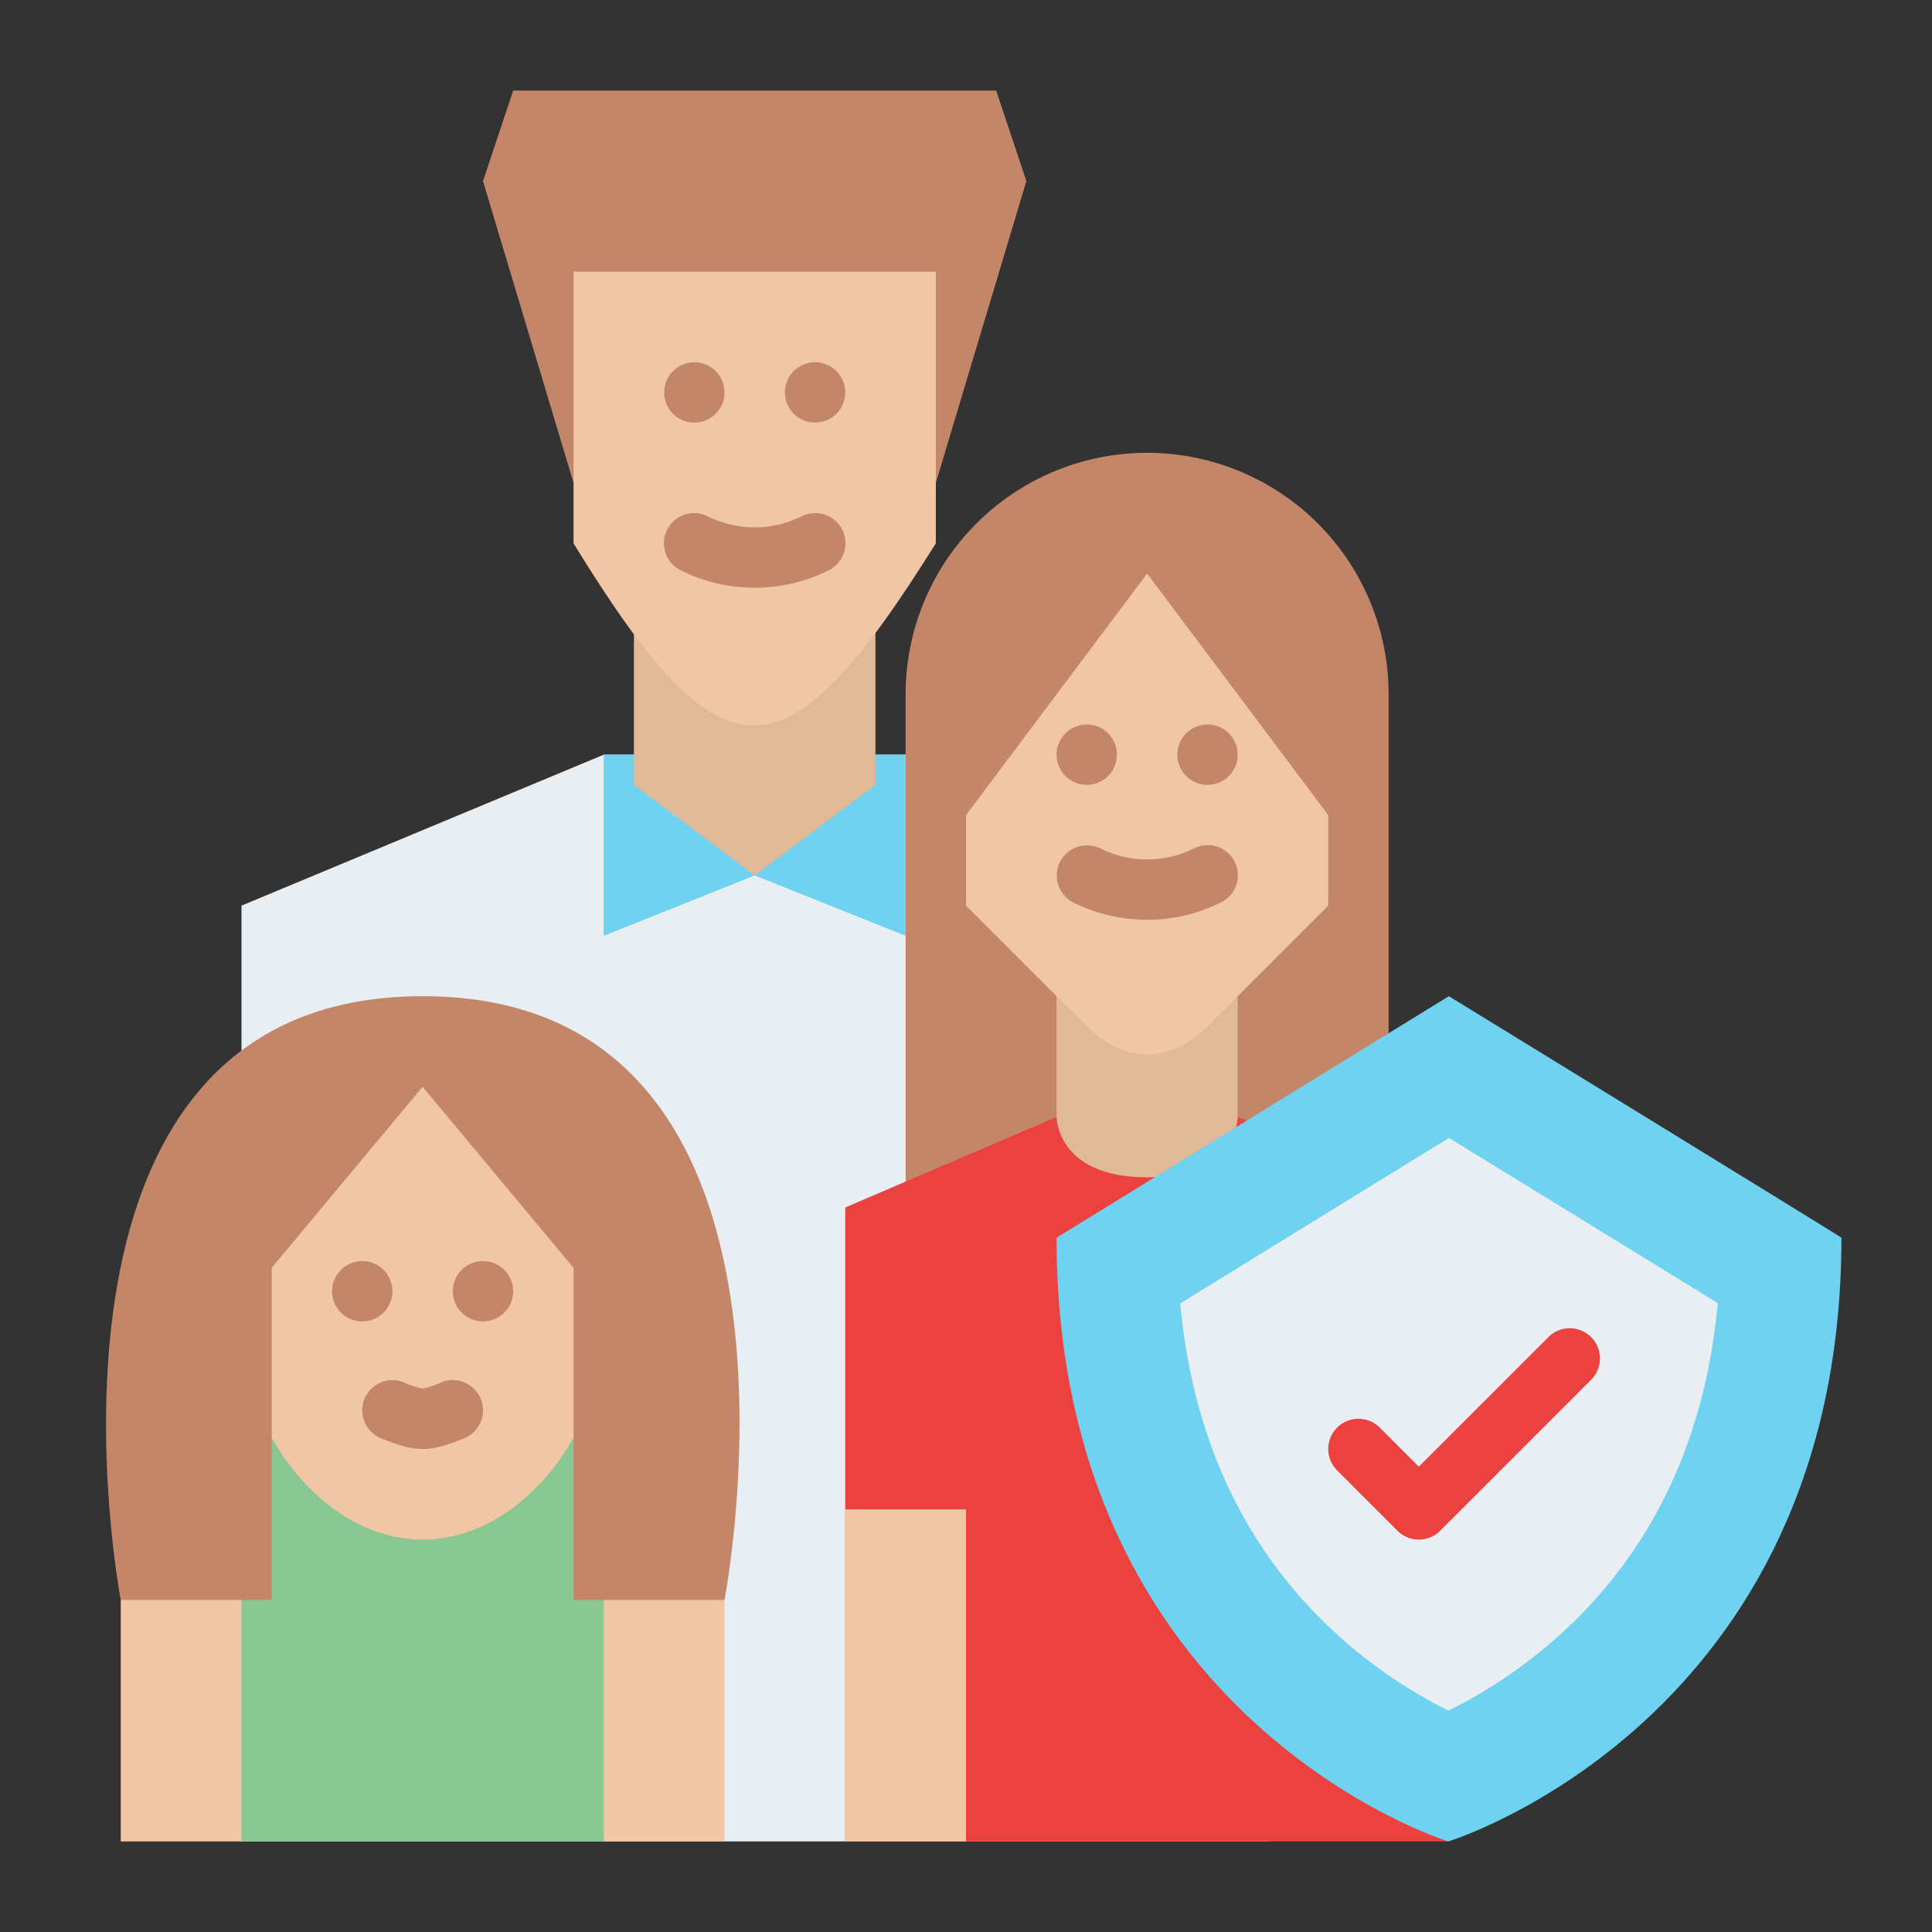
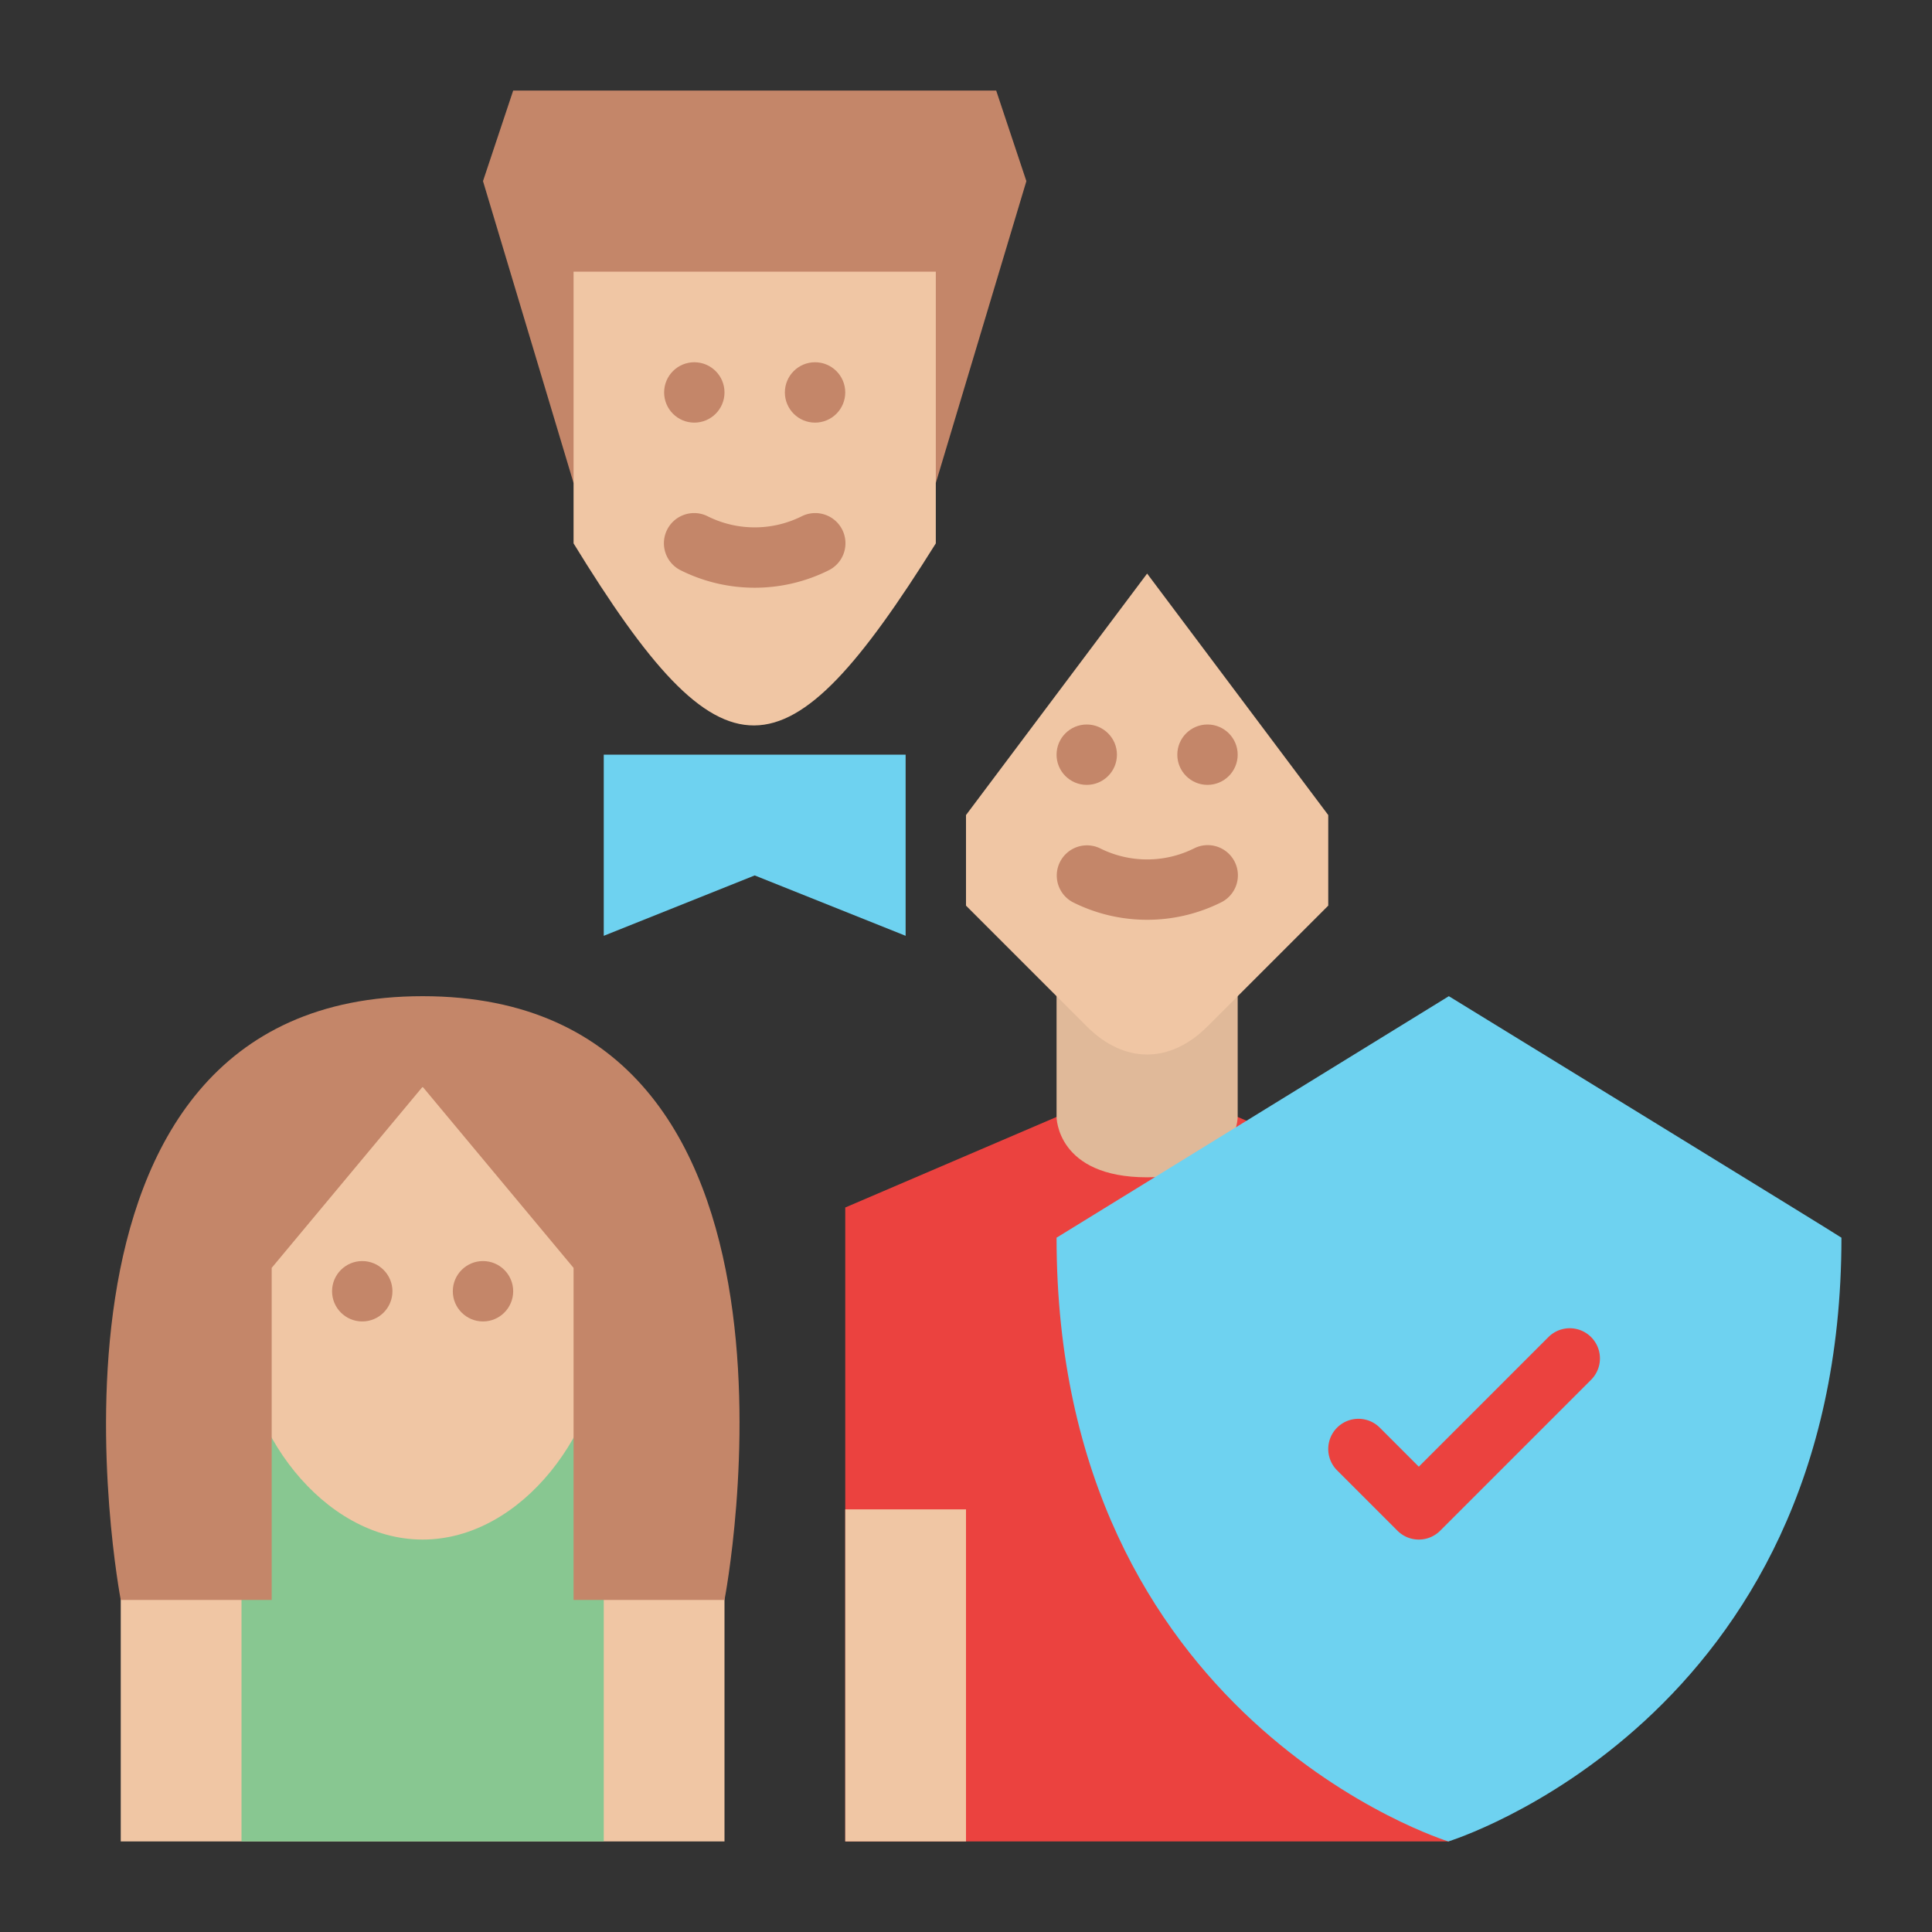
<svg xmlns="http://www.w3.org/2000/svg" id="Flat" height="512" viewBox="0 0 512 512" width="512">
  <rect x="0" y="0" width="512" height="512" fill="#333333" stroke="none" />
-   <path d="m336 488v-248l-96-40h-80l-96 40v248z" fill="#e9eef2" />
  <path d="m160 200v32 16l40-16 40 16v-16-32z" fill="#6ed2f0" />
-   <path d="m168 152v56l32 24 32-24v-56z" fill="#e0b999" />
  <path d="m152 128-24-80 8-24h128l8 24-24 80z" fill="#c48669" />
  <path d="m248 144c-40 64-56.333 64.667-96 0v-72h96z" fill="#f0c6a4" />
  <g fill="#c48669">
    <circle cx="184" cy="104" r="8" />
    <circle cx="216" cy="104" r="8" />
    <path d="m200 155.752a43.8 43.8 0 0 1 -19.578-4.6 8 8 0 1 1 7.156-14.31 27.917 27.917 0 0 0 24.844 0 8 8 0 1 1 7.156 14.31 43.8 43.8 0 0 1 -19.578 4.6z" />
-     <path d="m368 184v160h-128v-160a64 64 0 0 1 128 0z" />
  </g>
  <path d="m280 296-56 24v168h160v-168l-56-24z" fill="#eb423f" />
  <path d="m280 240v56s0 16 24 16 24-16 24-16v-56z" fill="#e0b999" />
  <path d="m352 240v-24l-48-64-48 64v24l32 32c9.941 9.941 22.059 9.941 32 0z" fill="#f0c6a4" />
  <circle cx="288" cy="200" fill="#c48669" r="8" />
  <circle cx="320" cy="200" fill="#c48669" r="8" />
  <path d="m304 243.752a43.8 43.8 0 0 1 -19.578-4.6 8 8 0 0 1 7.156-14.31 27.917 27.917 0 0 0 24.844 0 8 8 0 1 1 7.156 14.31 43.8 43.8 0 0 1 -19.578 4.6z" fill="#c48669" />
  <path d="m88 384-56 16v88h160v-88l-56-16z" fill="#f0c6a4" />
  <path d="m64 376h96v112h-96z" fill="#88c791" />
  <path d="m160 352c0 26.51-21.49 56-48 56s-48-29.49-48-56 21.49-64 48-64 48 37.49 48 64z" fill="#f0c6a4" />
  <circle cx="96" cy="342.196" fill="#c48669" r="8" />
  <circle cx="128" cy="342.196" fill="#c48669" r="8" />
-   <path d="m112 384.008c-3.127 0-6.254-.944-10.971-2.83a8 8 0 1 1 5.942-14.856 25.46 25.46 0 0 0 5.029 1.678 25.46 25.46 0 0 0 5.029-1.678 8 8 0 0 1 5.942 14.856c-4.717 1.886-7.844 2.83-10.971 2.83z" fill="#c48669" />
  <path d="m112 264c-110.667 0-80 160-80 160h40v-88l40-48 40 48v88h40s31-160-80-160z" fill="#c48669" />
  <path d="m383.958 264-103.958 64c0 128 103.833 160 103.833 160s104.167-32 104.167-160c0-.167-104.042-64-104.042-64z" fill="#6ed2f0" />
-   <path d="m383.856 453.338a130.055 130.055 0 0 1 -32.067-22.58c-22.723-21.868-35.806-50.528-39.011-85.36l71.207-43.836c25.254 15.5 54.008 33.162 71.239 43.775-3.206 34.848-16.334 63.517-39.146 85.4a130.588 130.588 0 0 1 -32.222 22.601z" fill="#e9eef2" />
  <path d="m376 408a7.976 7.976 0 0 1 -5.657-2.343l-16-16a8 8 0 0 1 11.314-11.314l10.343 10.344 34.343-34.344a8 8 0 0 1 11.314 11.314l-40 40a7.976 7.976 0 0 1 -5.657 2.343z" fill="#eb423f" />
  <path d="m224 400h32v88h-32z" fill="#f0c6a4" />
</svg>